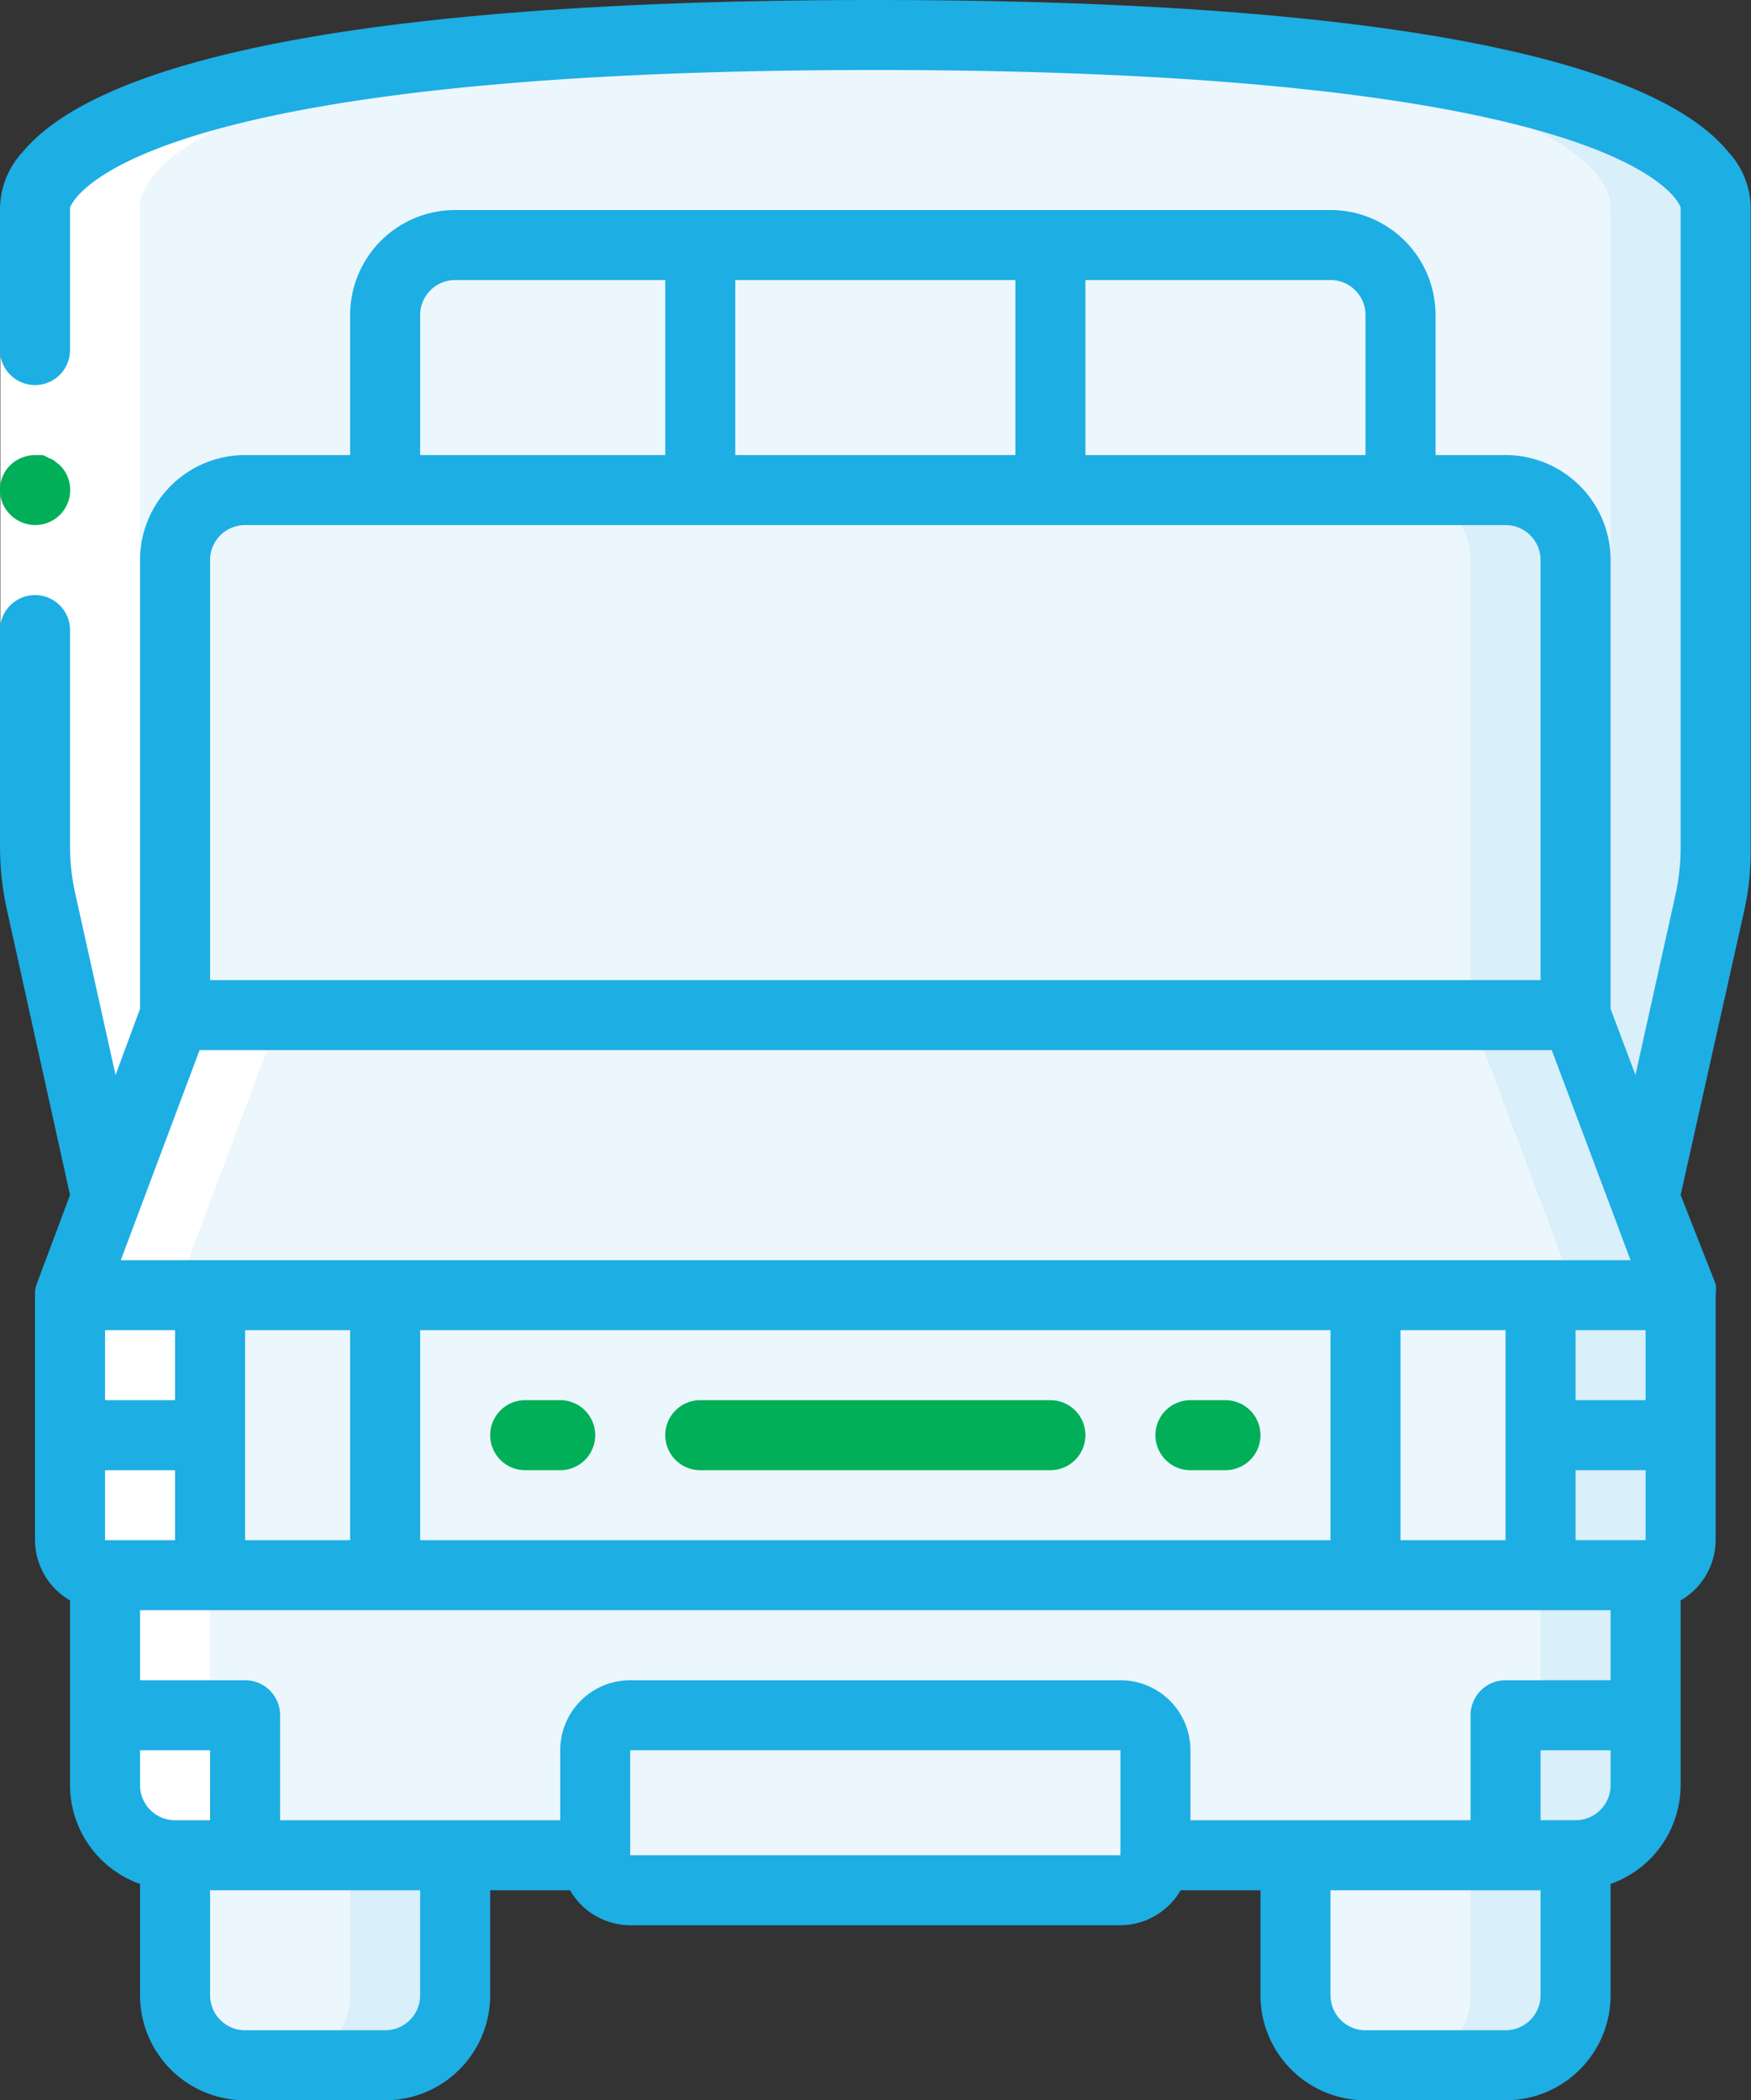
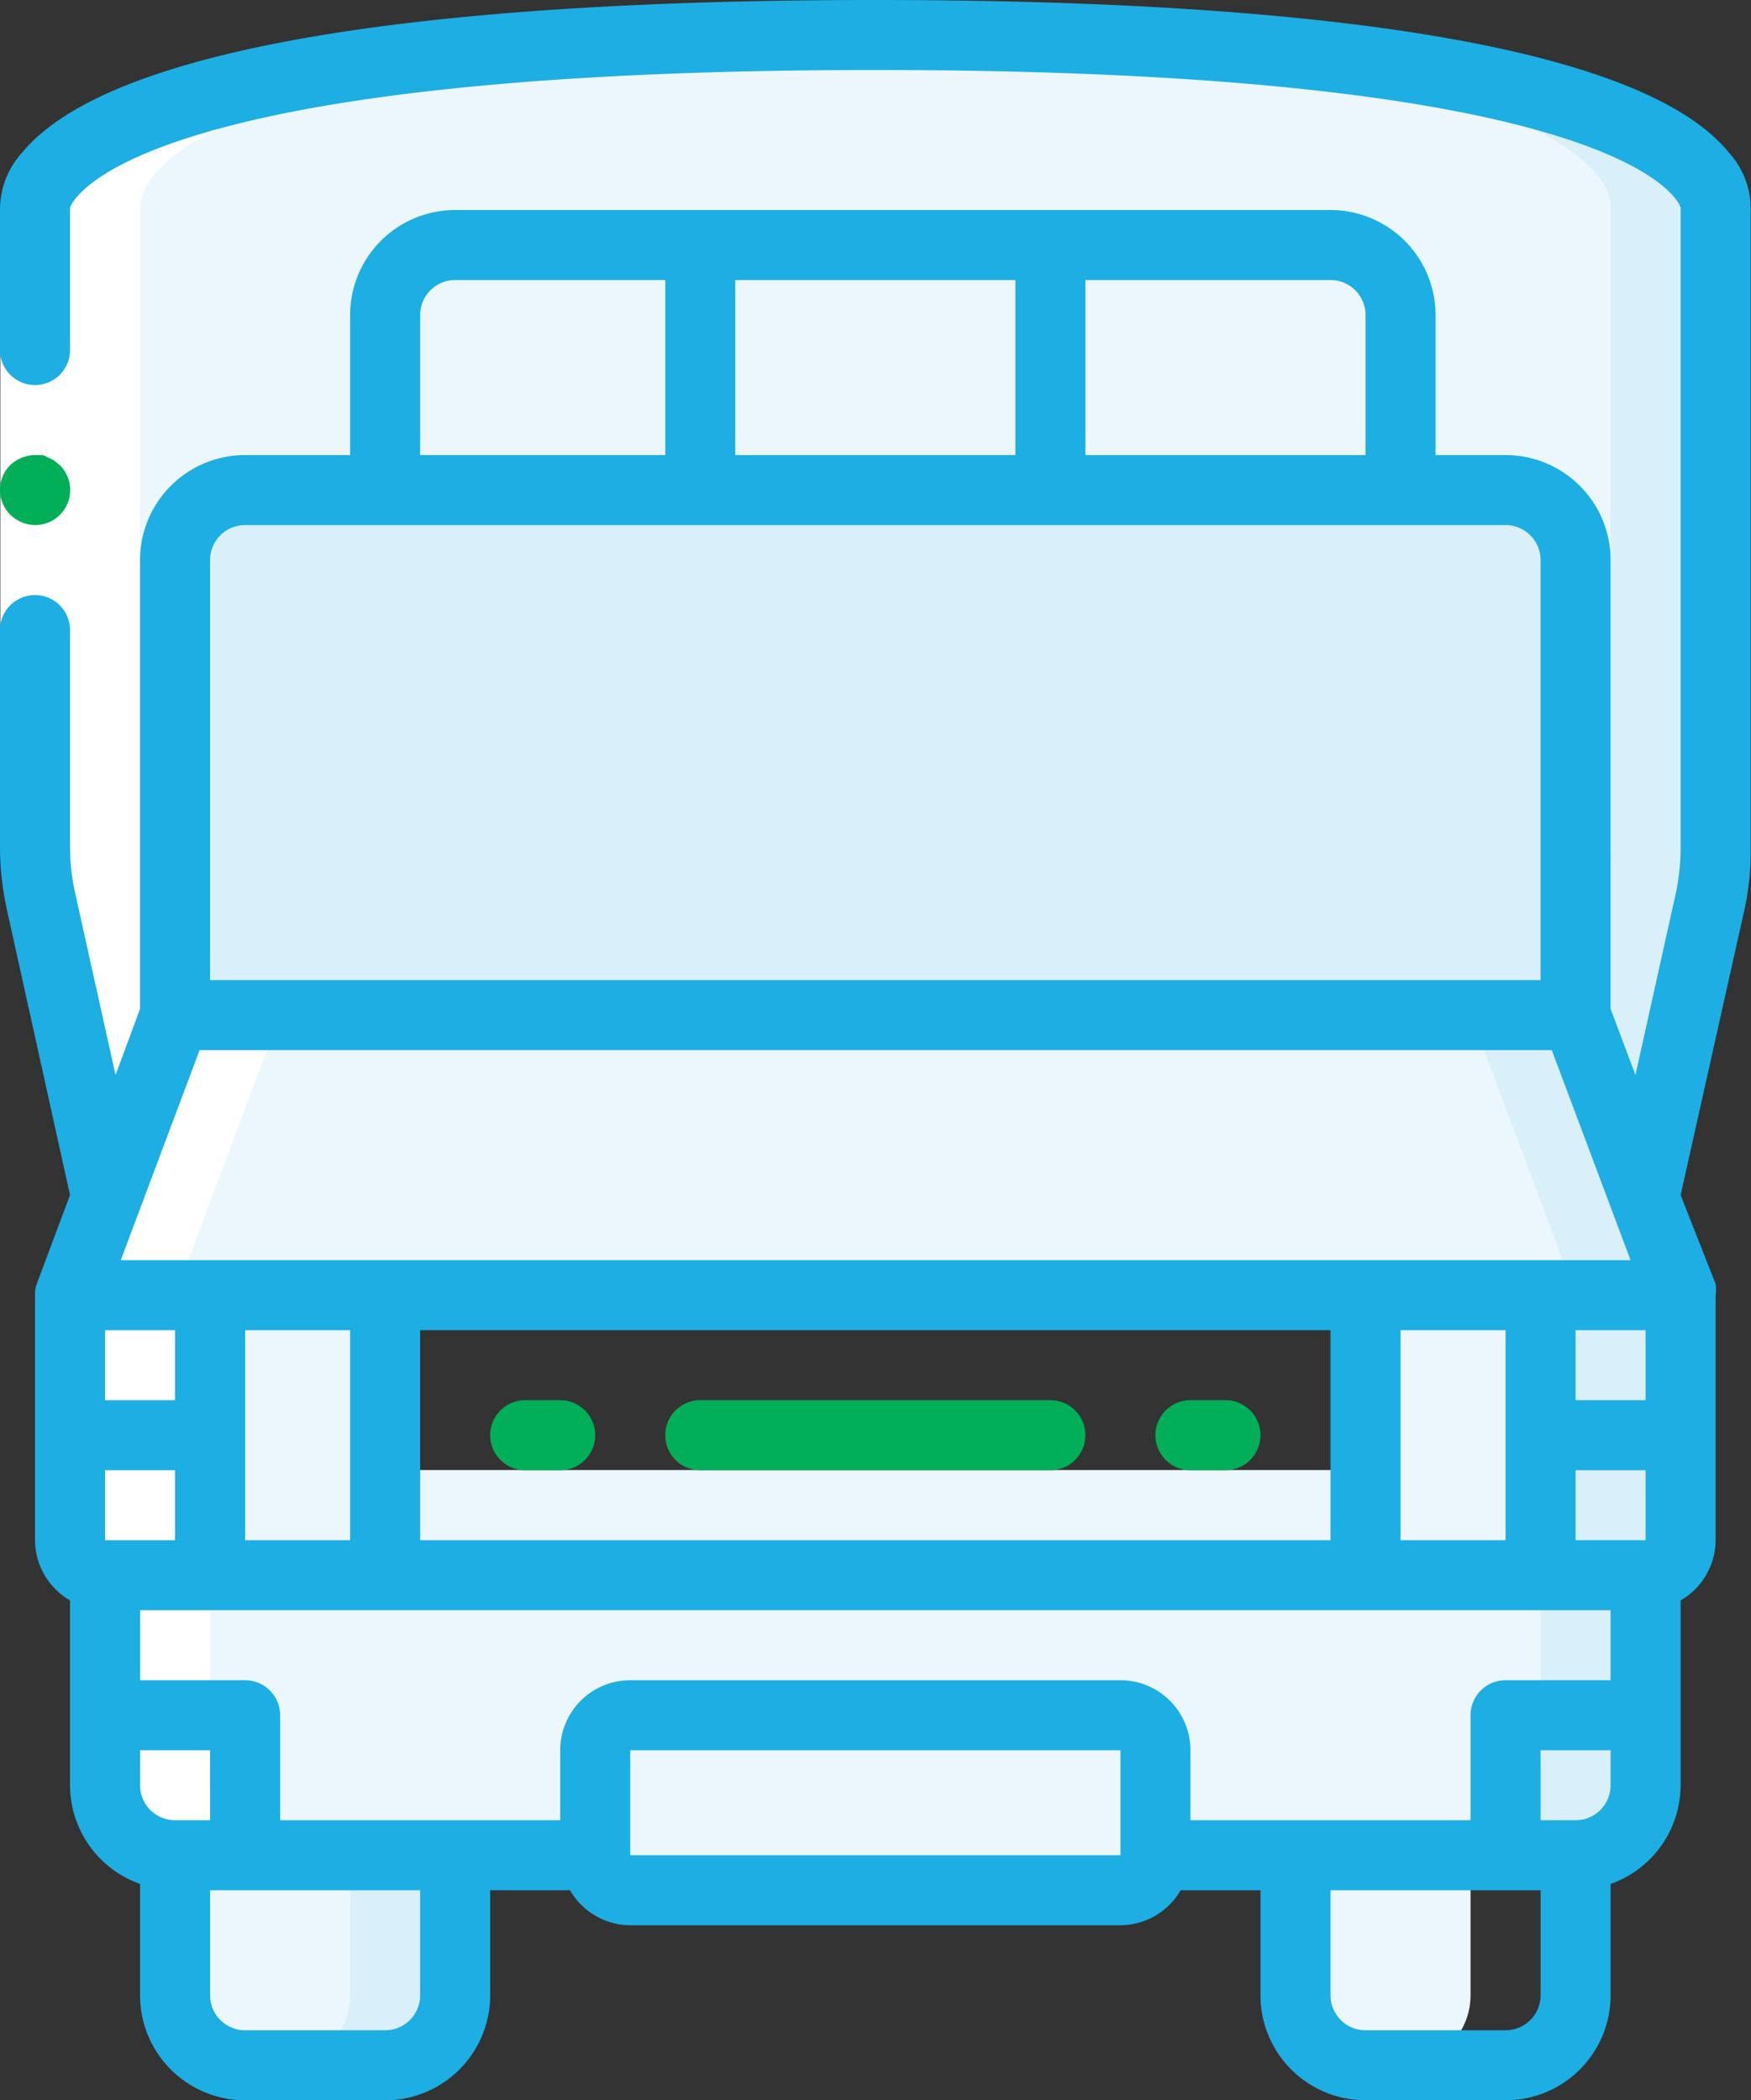
<svg xmlns="http://www.w3.org/2000/svg" id="Layer_1" data-name="Layer 1" viewBox="0 0 50.01 60">
  <rect x="0" y="0" width="50.01" height="60" fill="#333333" stroke="none" />
  <defs>
    <style>.cls-1{fill:#d9eff9;}.cls-2{fill:#ecf7fd;}.cls-3{fill:#e3e7f2;}.cls-4{fill:#fff;}.cls-5{fill:#00af58;}.cls-6{fill:#1daee4;}</style>
  </defs>
  <path class="cls-1" d="M13,50v7a2,2,0,0,1-2,2H7a2,2,0,0,1-2-2V50Z" />
-   <path class="cls-1" d="M45,50v7a2,2,0,0,1-2,2H39a2,2,0,0,1-2-2V50Z" />
  <path class="cls-2" d="M10,50v7a2,2,0,0,1-2,2H7a2,2,0,0,1-2-2V50Z" />
  <path class="cls-2" d="M42,50v7a2,2,0,0,1-2,2H39a2,2,0,0,1-2-2V50Z" />
  <path class="cls-1" d="M49,6V24.23a7.08,7.08,0,0,1-.17,1.52L47,34H3L1.18,25.75A7.08,7.08,0,0,1,1,24.23V6s-1-4.8,22.51-5H25C50,1,49,6,49,6Z" />
  <path class="cls-2" d="M46,6V24.23a7.08,7.08,0,0,1-.17,1.52L44,34H3L1.18,25.75A7.08,7.08,0,0,1,1,24.23V6s-1-4.8,22.51-5C47,1.2,46,6,46,6Z" />
  <path class="cls-1" d="M33,53H45a2,2,0,0,0,2-2V42H3v9a2,2,0,0,0,2,2H17" />
  <path class="cls-2" d="M31,53H42.15A1.93,1.93,0,0,0,44,51V42H3v9a1.94,1.94,0,0,0,1.87,2H16.06" />
  <path class="cls-2" d="M18,49H32a1,1,0,0,1,1,1v3a1,1,0,0,1-1,1H18a1,1,0,0,1-1-1V50A1,1,0,0,1,18,49Z" />
-   <path class="cls-2" d="M47,45H3a1,1,0,0,1-1-1V37l1-2H47l1,2v7A1,1,0,0,1,47,45Z" />
  <polygon class="cls-1" points="48.01 37 2.01 37 5.01 29 45.01 29 48.01 37" />
  <polygon class="cls-2" points="45.01 37 2.01 37 5.01 29 42.01 29 45.01 37" />
  <path class="cls-1" d="M45,16V29H5V16a2,2,0,0,1,2-2H43A2,2,0,0,1,45,16Z" />
-   <path class="cls-2" d="M42,16V29H5V16a2,2,0,0,1,2-2H40A2,2,0,0,1,42,16Z" />
  <rect class="cls-2" x="20.01" y="7" width="10" height="7" />
  <path class="cls-2" d="M13,7h7v7H11V9A2,2,0,0,1,13,7Z" />
  <path class="cls-2" d="M30,7h8a2,2,0,0,1,2,2v5H30V7Z" />
  <path class="cls-3" d="M7,49v4H5a2,2,0,0,1-2-2V49Z" />
  <path class="cls-1" d="M47,49v2a2,2,0,0,1-2,2H43V49Z" />
  <rect class="cls-4" x="2.01" y="37" width="4" height="4" />
  <path class="cls-3" d="M6,41v4H3a1,1,0,0,1-1-1V41Z" />
  <rect class="cls-1" x="44.01" y="37" width="4" height="4" />
  <path class="cls-1" d="M48,41v3a1,1,0,0,1-1,1H44V41Z" />
  <rect class="cls-2" x="6.01" y="37" width="5" height="8" />
  <rect class="cls-2" x="39.01" y="37" width="5" height="8" />
  <path class="cls-4" d="M5,53H4.87A2,2,0,0,1,3,51V45a1,1,0,0,1-1-1V37l1.12-3H3L1.18,25.75A7.08,7.08,0,0,1,1,24.23V6s-1-4.8,22.51-5h3C3.05,1.2,4,6,4,6V24.23c0,.51.64,4.44.75,4.94L8,29,5,37v7a1,1,0,0,0,1,1v6a2,2,0,0,0,1.86,2Z" />
  <polygon class="cls-4" points="2.01 6 2.01 19 2.01 24.23 0.01 24.23 0.01 19 0.01 6 2.01 6" />
  <path class="cls-5" d="M1,15a1,1,0,0,0,.93-.62,1,1,0,0,0-.22-1.09l-.15-.12a.51.51,0,0,0-.18-.09A.55.55,0,0,0,1.21,13L1,13a1.05,1.05,0,0,0-.71.29,1,1,0,0,0,.33,1.63A1,1,0,0,0,1,15Z" />
  <path class="cls-5" d="M15,42h1a1,1,0,1,0,0-2H15a1,1,0,1,0,0,2Z" />
  <path class="cls-5" d="M34,42h1a1,1,0,0,0,0-2H34a1,1,0,1,0,0,2Z" />
  <path class="cls-5" d="M20,42H30a1,1,0,1,0,0-2H20a1,1,0,0,0,0,2Z" />
  <path class="cls-6" d="M50,24.23V6.06a2.39,2.39,0,0,0-.63-1.71C47.05,1.5,38.62,0,25,0S3,1.5.64,4.35A2.42,2.42,0,0,0,0,6v4a1,1,0,0,0,2,0V6H2s0,0,0-.07C2.09,5.68,3.79,2,25,2S47.93,5.68,48,5.93v18.3a6.24,6.24,0,0,1-.14,1.3l-1.15,5.18L46,28.82V16a3,3,0,0,0-3-3H41V9a3,3,0,0,0-3-3H13a3,3,0,0,0-3,3v4H7a3,3,0,0,0-3,3V28.82L3.3,30.71,2.15,25.53A6.24,6.24,0,0,1,2,24.23V18a1,1,0,0,0-2,0v6.23A8.43,8.43,0,0,0,.2,26L2,34.14l-.94,2.51A.87.87,0,0,0,1,37v7a2,2,0,0,0,1,1.72V51a3,3,0,0,0,2,2.82V57a3,3,0,0,0,3,3h4a3,3,0,0,0,3-3V54h2.28A2,2,0,0,0,18,55H32a2,2,0,0,0,1.72-1H36v3a3,3,0,0,0,3,3h4a3,3,0,0,0,3-3V53.82A3,3,0,0,0,48,51V45.72A2,2,0,0,0,49,44V37a0,0,0,0,0,0,0,1.13,1.13,0,0,0,0-.32L48,34.14,49.82,26A7.8,7.8,0,0,0,50,24.23ZM47,44H45V42h2Zm-1,4H43a1,1,0,0,0-1,1v3H34V50a2,2,0,0,0-2-2H18a2,2,0,0,0-2,2v2H8V49a1,1,0,0,0-1-1H4V46H46v2ZM5,52a1,1,0,0,1-1-1V50H6v2Zm5-14v6H7V38Zm28,0v6H12V38Zm5,0v6H40V38ZM5,40H3V38H5v2ZM3,42H5v2H3Zm42-2V38h2v2ZM3.45,36,5.7,30H44.32l2.25,6ZM39,9v4H31V8h7A1,1,0,0,1,39,9ZM29,13H21V8h8ZM12,9a1,1,0,0,1,1-1h6v5H12ZM6,16a1,1,0,0,1,1-1H43a1,1,0,0,1,1,1V28H6Zm6,41a1,1,0,0,1-1,1H7a1,1,0,0,1-1-1V54h6v3Zm6-4V50H32v3H18Zm26,4a1,1,0,0,1-1,1H39a1,1,0,0,1-1-1V54h6v3Zm1-5H44V50h2v1A1,1,0,0,1,45,52Z" />
</svg>